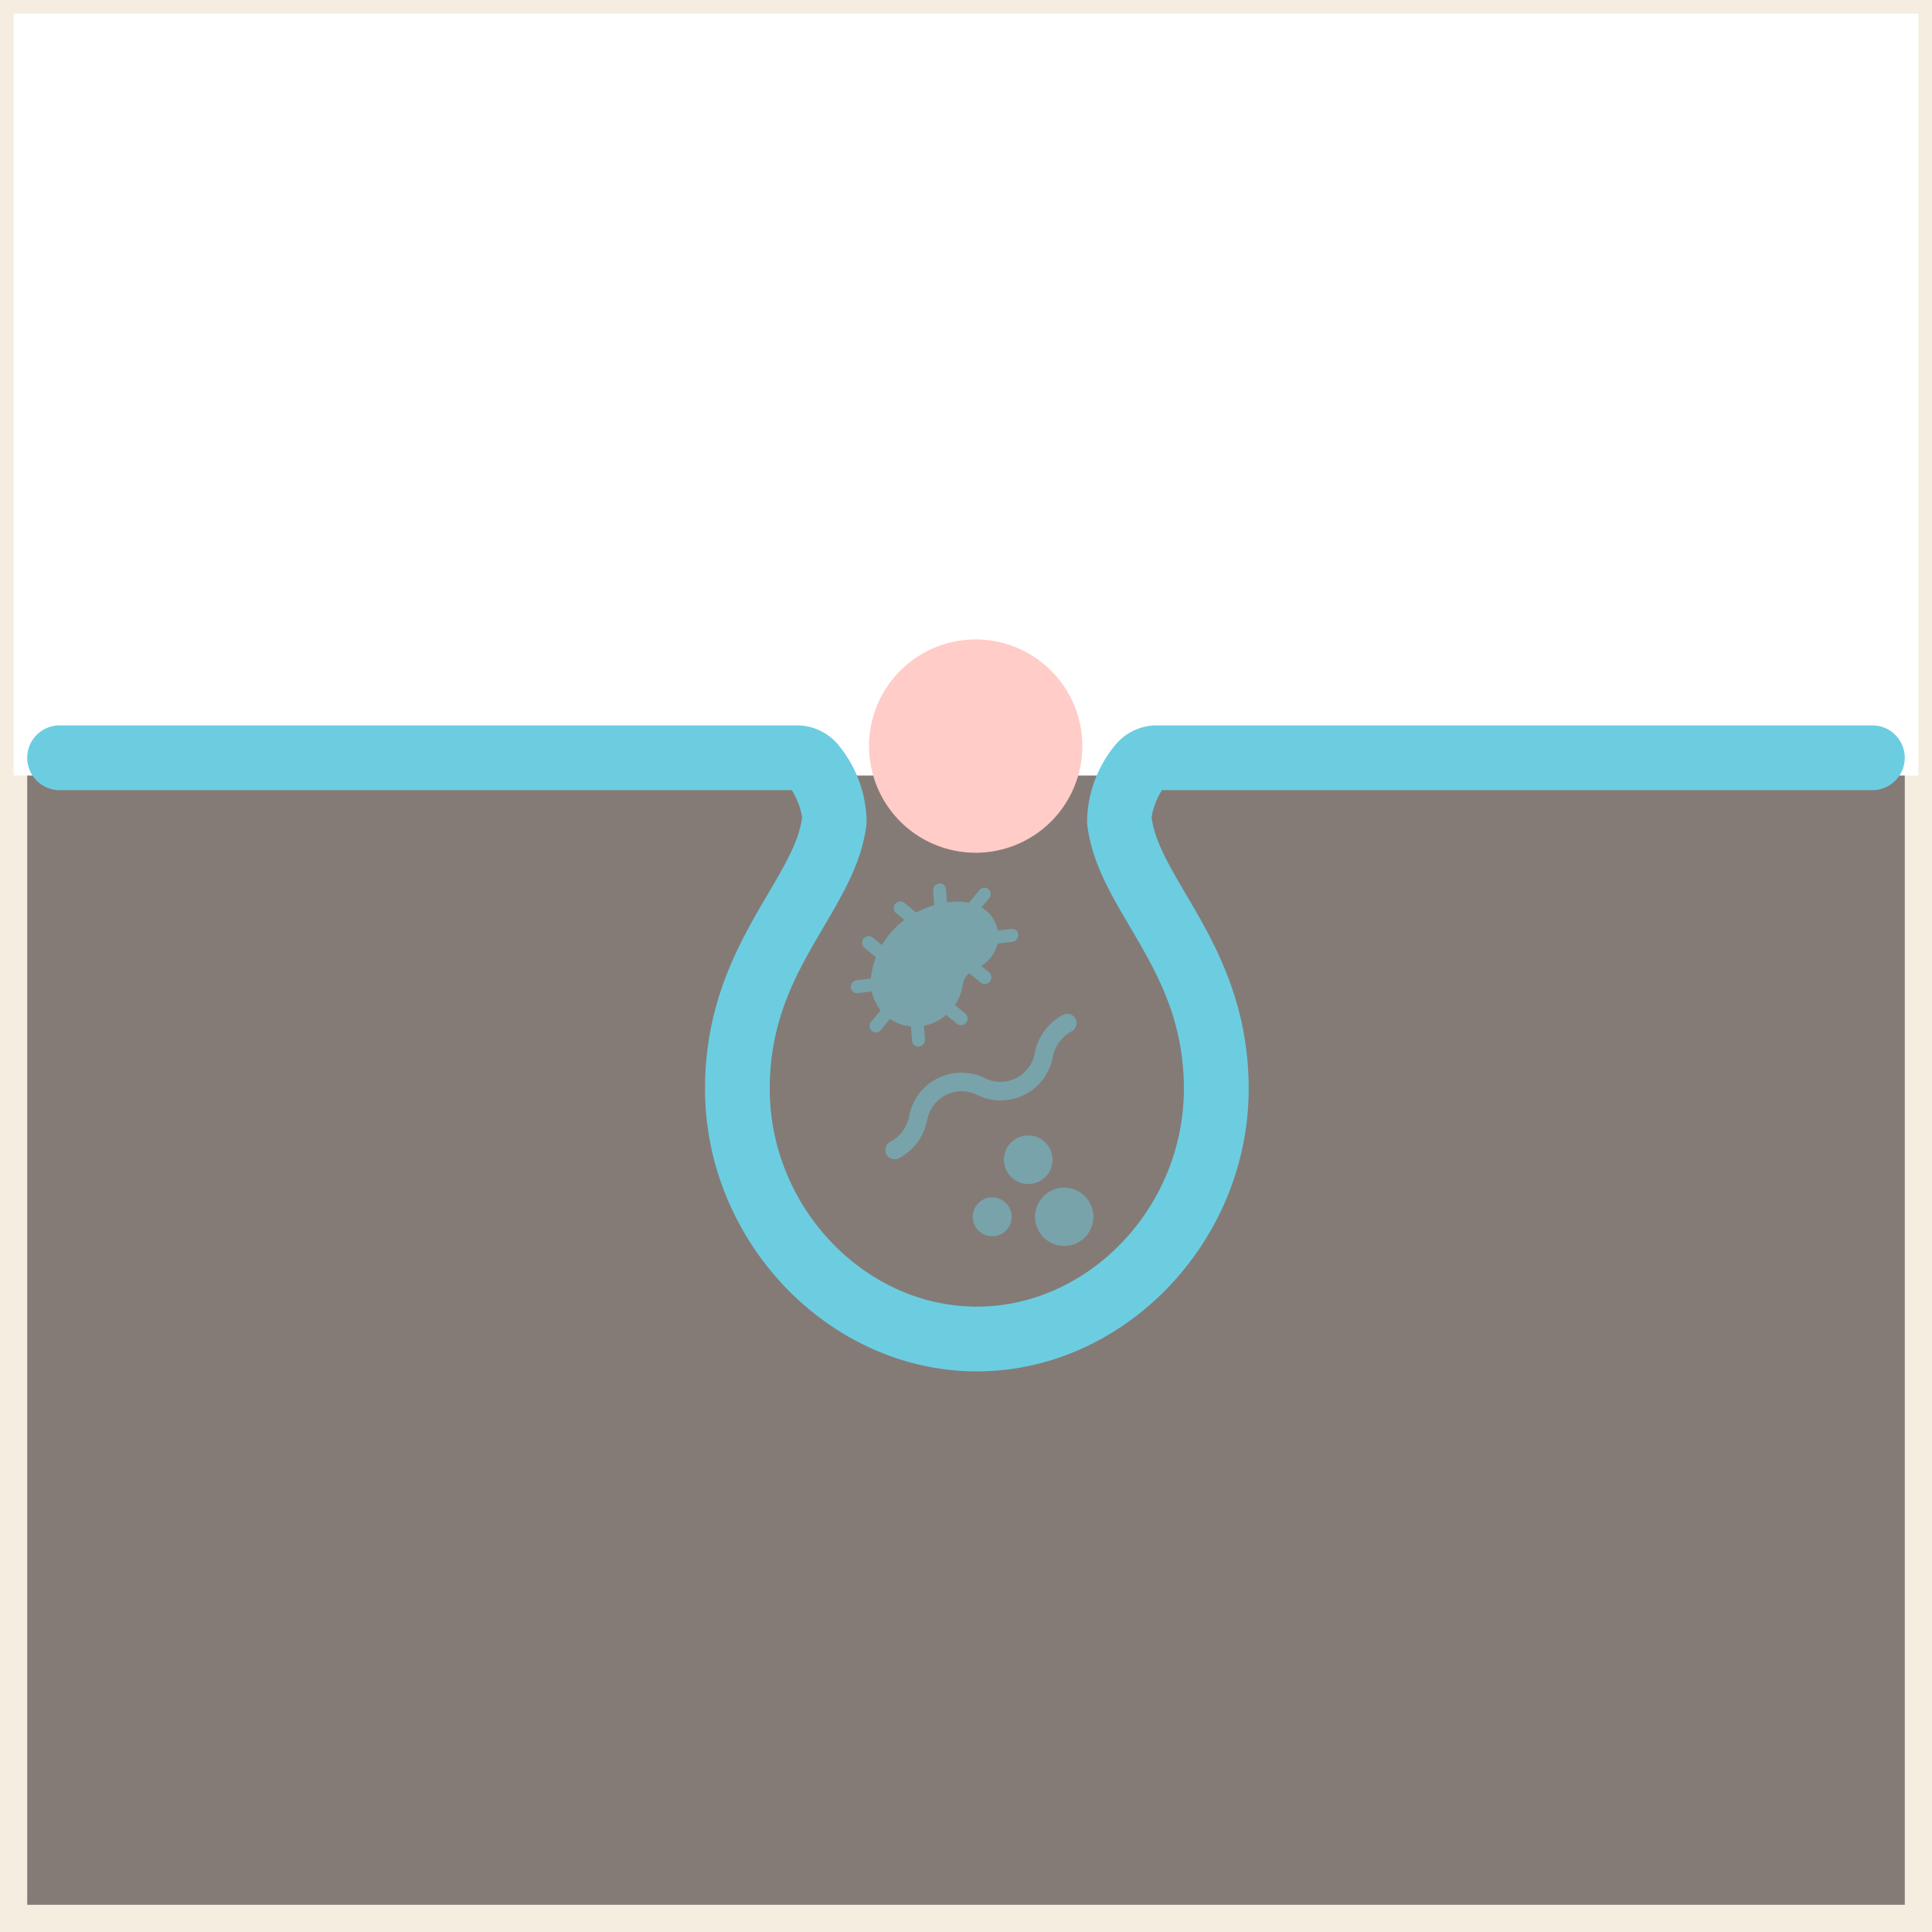
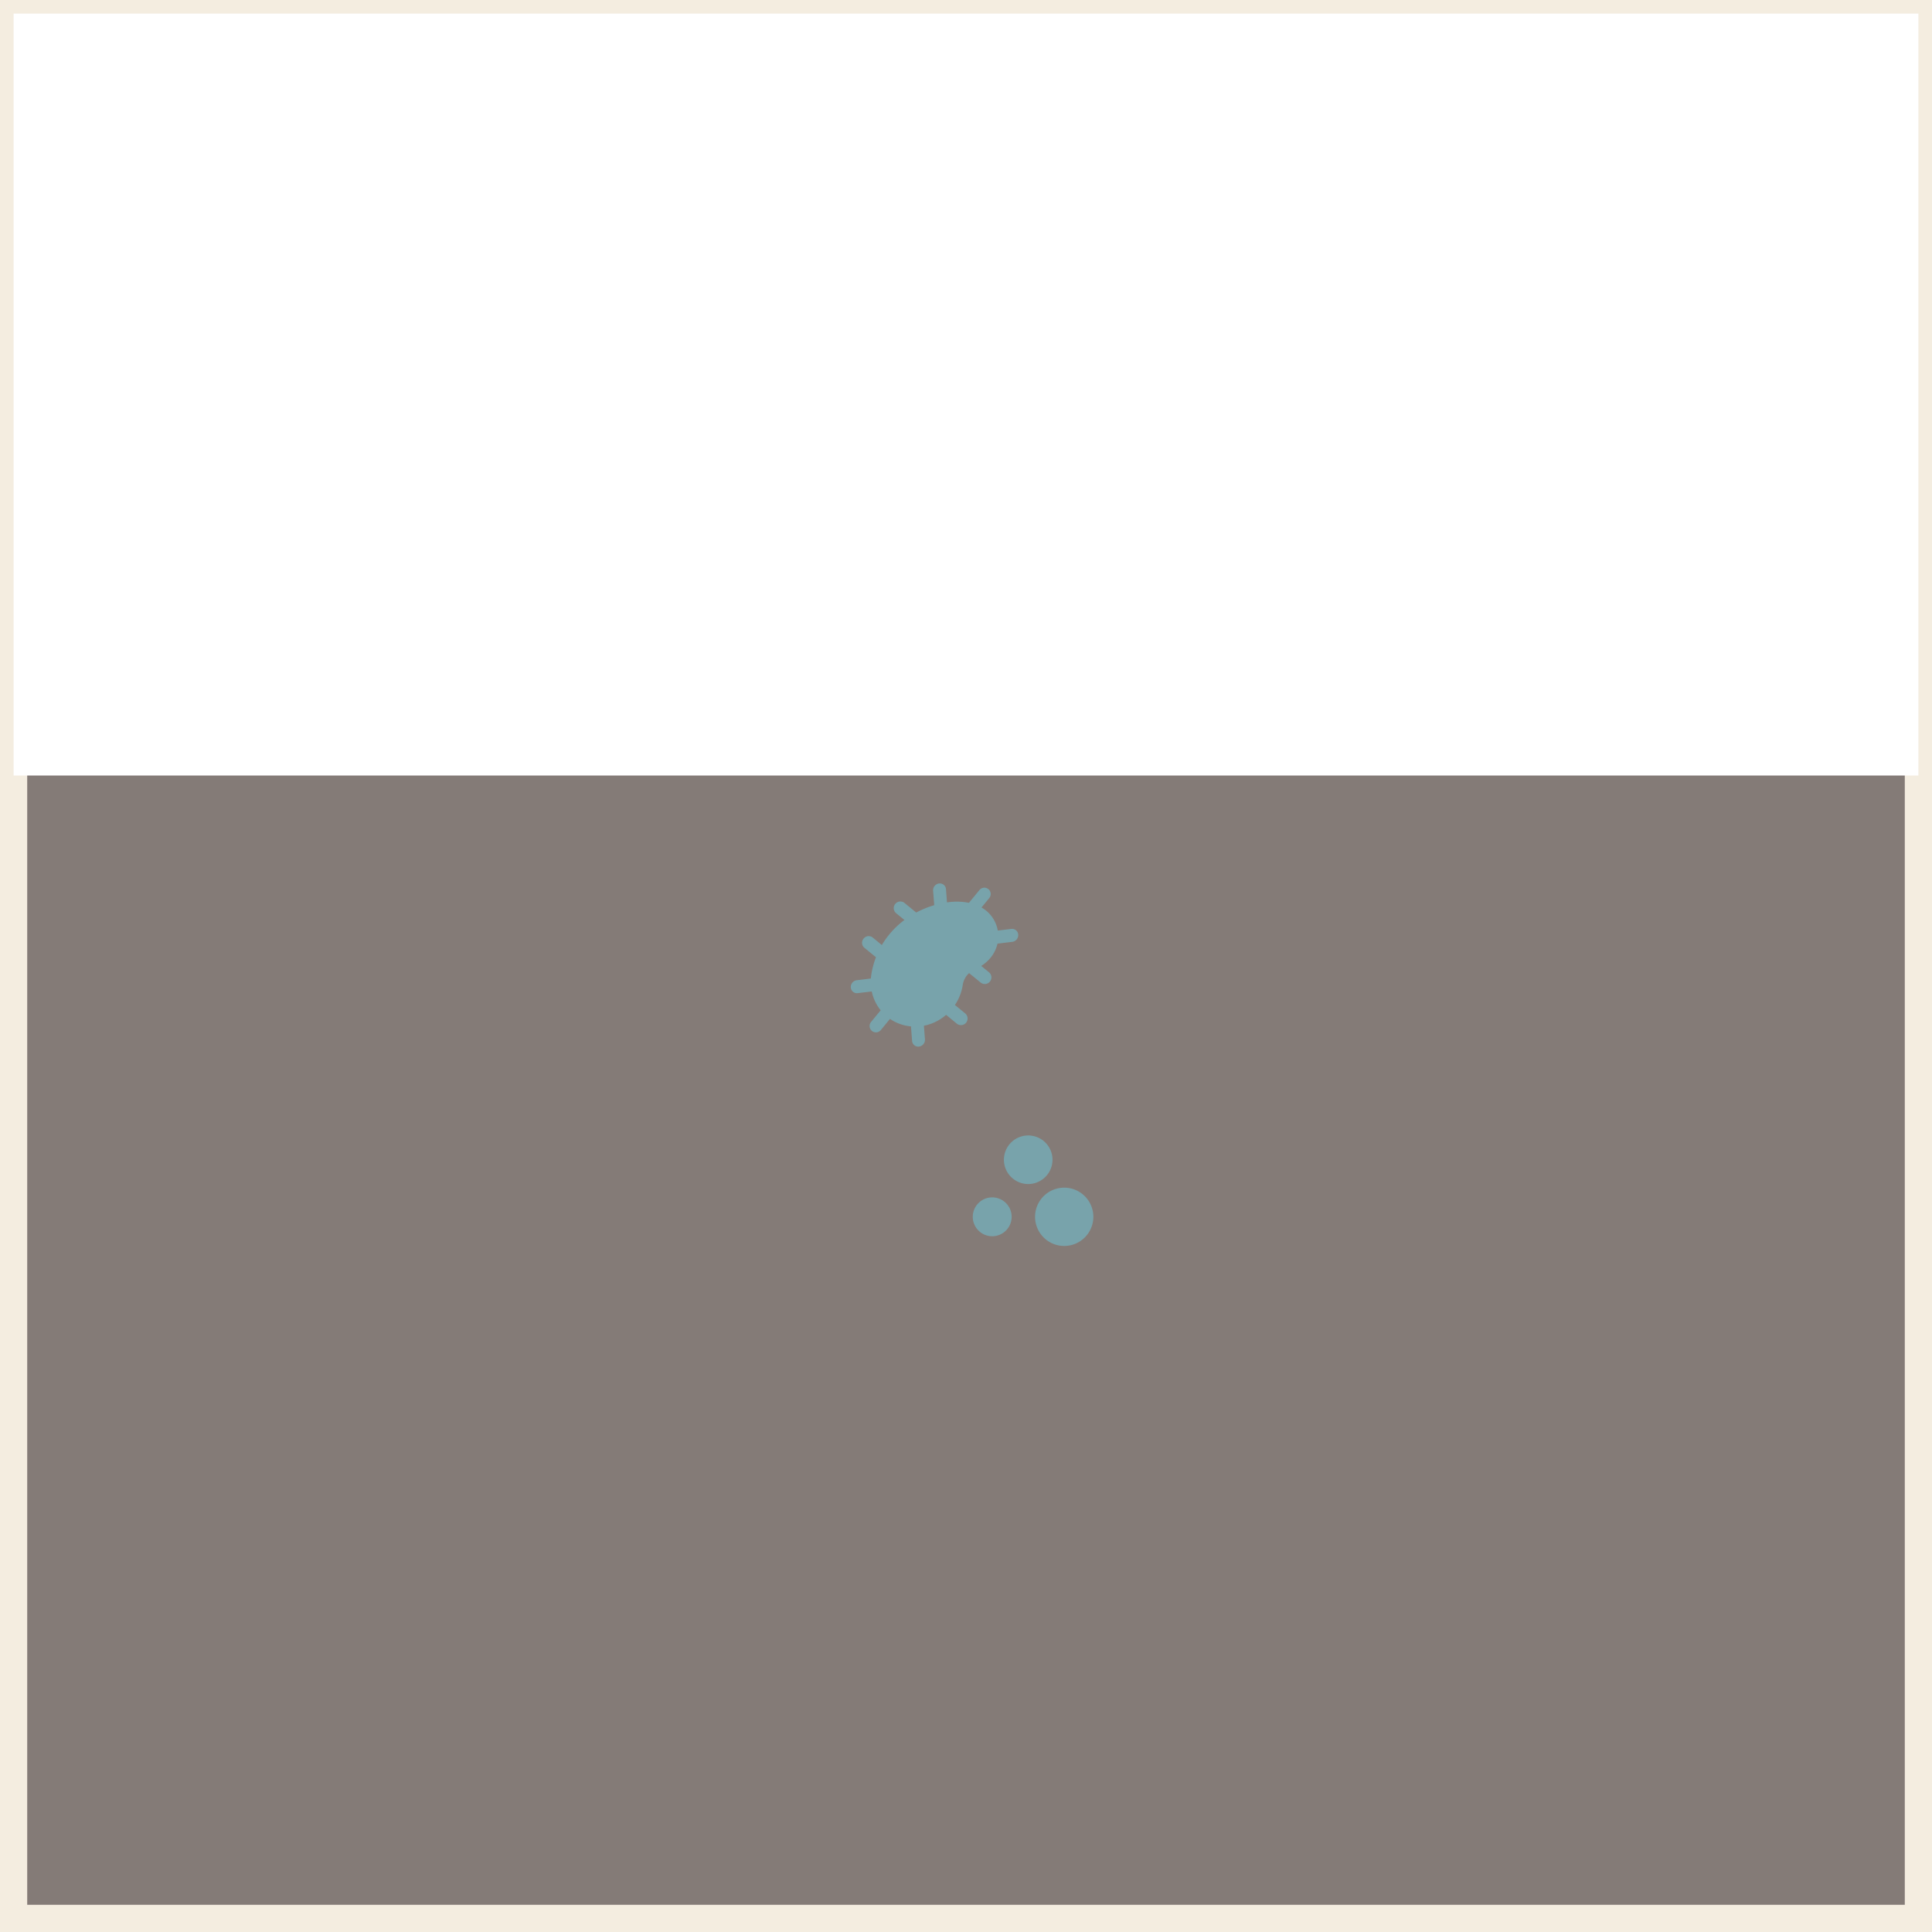
<svg xmlns="http://www.w3.org/2000/svg" width="142" height="142" viewBox="0 0 142 142">
  <rect x="0" y="0" width="142" height="142" fill="#333333" stroke="none" />
  <defs>
    <style>.a{fill:rgba(253,230,221,0.4);stroke:#f4ede0;stroke-width:2px;}.b{fill:#fff;}.c,.e{fill:#6ccde1;}.d{fill:#ffccc7;}.e{opacity:0.5;}</style>
  </defs>
  <g transform="translate(-229 -1432)">
    <g transform="translate(0 328)">
      <rect class="a" width="140" height="140" transform="translate(230 1105)" />
      <rect class="b" width="140" height="56" transform="translate(230 1105)" />
    </g>
    <g transform="translate(-30.031 1372.148)">
      <g transform="translate(261.031 113.168)">
-         <path class="c" d="M330.828,158.117c-10.829,0-19.978-9.51-19.978-20.766,0-6.46,2.566-10.824,4.626-14.329,1.231-2.092,2.3-3.9,2.509-5.641a5.428,5.428,0,0,0-.759-1.985H263.41a2.379,2.379,0,0,1,0-4.758h54.266a3.943,3.943,0,0,1,2.978,1.445,8.995,8.995,0,0,1,2.07,5.722c-.3,2.786-1.682,5.138-3.147,7.629-1.952,3.32-3.971,6.752-3.971,11.917,0,8.677,6.97,16.008,15.22,16.008s15.22-7.331,15.22-16.008c0-5.165-2.019-8.6-3.971-11.917-1.465-2.491-2.849-4.843-3.146-7.629a9,9,0,0,1,2.07-5.722,3.943,3.943,0,0,1,2.978-1.445h52.673a2.379,2.379,0,0,1,0,4.758H344.43a5.43,5.43,0,0,0-.759,1.985c.214,1.738,1.278,3.55,2.508,5.641,2.062,3.507,4.628,7.87,4.628,14.329C350.806,148.608,341.657,158.117,330.828,158.117Z" transform="translate(-261.031 -110.638)" />
-       </g>
+         </g>
      <g transform="translate(322.905 106.852)">
-         <path class="d" d="M313.794,114.69a7.838,7.838,0,1,1-7.838-7.838A7.838,7.838,0,0,1,313.794,114.69Z" transform="translate(-298.118 -106.852)" />
-       </g>
-       <path class="e" d="M311.132,126.563a2.717,2.717,0,0,1,1.385-1.927.682.682,0,0,0-.616-1.218,4.039,4.039,0,0,0-2.065,2.721,2.572,2.572,0,0,1-3.759,1.9,3.9,3.9,0,0,0-5.479,2.774,2.721,2.721,0,0,1-1.385,1.929.682.682,0,0,0-.3.918.673.673,0,0,0,.164.209.683.683,0,0,0,.752.09,4.038,4.038,0,0,0,2.065-2.719,2.574,2.574,0,0,1,3.759-1.9,3.9,3.9,0,0,0,5.479-2.774Zm0,0" transform="translate(25.268 11.023)" />
+         </g>
      <g transform="translate(330.529 143.307)">
        <path class="e" d="M307.63,130.488a1.785,1.785,0,1,1-1.785-1.785,1.785,1.785,0,0,1,1.785,1.785Zm0,0" transform="translate(-301.771 -128.703)" />
        <path class="e" d="M305.544,132.859a1.428,1.428,0,1,1-1.428-1.428,1.428,1.428,0,0,1,1.428,1.428Zm0,0" transform="translate(-302.688 -126.88)" />
        <path class="e" d="M309.716,133.145a2.142,2.142,0,1,0-2.142,2.142,2.142,2.142,0,0,0,2.142-2.142Zm0,0" transform="translate(-300.854 -127.166)" />
      </g>
      <path class="e" d="M298.259,121.654a.474.474,0,0,0,.05.671l.856.7a6.1,6.1,0,0,0-.344,1.293c-.015.09-.023.18-.03.27l-1.039.127a.5.5,0,0,0-.437.531.451.451,0,0,0,.509.417l1.031-.123a3.245,3.245,0,0,0,.656,1.383l-.692.843a.466.466,0,1,0,.719.591l.657-.8a3.247,3.247,0,0,0,1.478.544l.065.005.082,1.068a.451.451,0,0,0,.509.417.5.5,0,0,0,.435-.531l-.075-1a3.515,3.515,0,0,0,1.51-.7c.042-.032.083-.067.123-.1l.8.659a.487.487,0,0,0,.617-.752l-.772-.634a3.573,3.573,0,0,0,.576-1.476,1.478,1.478,0,0,1,.467-.866l.848.694a.486.486,0,0,0,.617-.751l-.574-.47a3,3,0,0,0,.476-.374,2.529,2.529,0,0,0,.719-1.265l1.089-.132a.5.5,0,0,0,.435-.532.45.45,0,0,0-.509-.417l-.994.12a2.418,2.418,0,0,0-.851-1.46,2.62,2.62,0,0,0-.345-.235l.561-.684a.465.465,0,1,0-.719-.589l-.764.929a4.675,4.675,0,0,0-1.615-.03l-.073-.974a.453.453,0,0,0-.509-.417.5.5,0,0,0-.437.531l.082,1.064a7.1,7.1,0,0,0-1.325.541l-.879-.721a.487.487,0,0,0-.616.752l.629.516-.159.122a6.333,6.333,0,0,0-1.5,1.72l-.674-.554a.475.475,0,0,0-.667.08Zm8.392-1.3" transform="translate(24.249 7.183)" />
    </g>
  </g>
</svg>